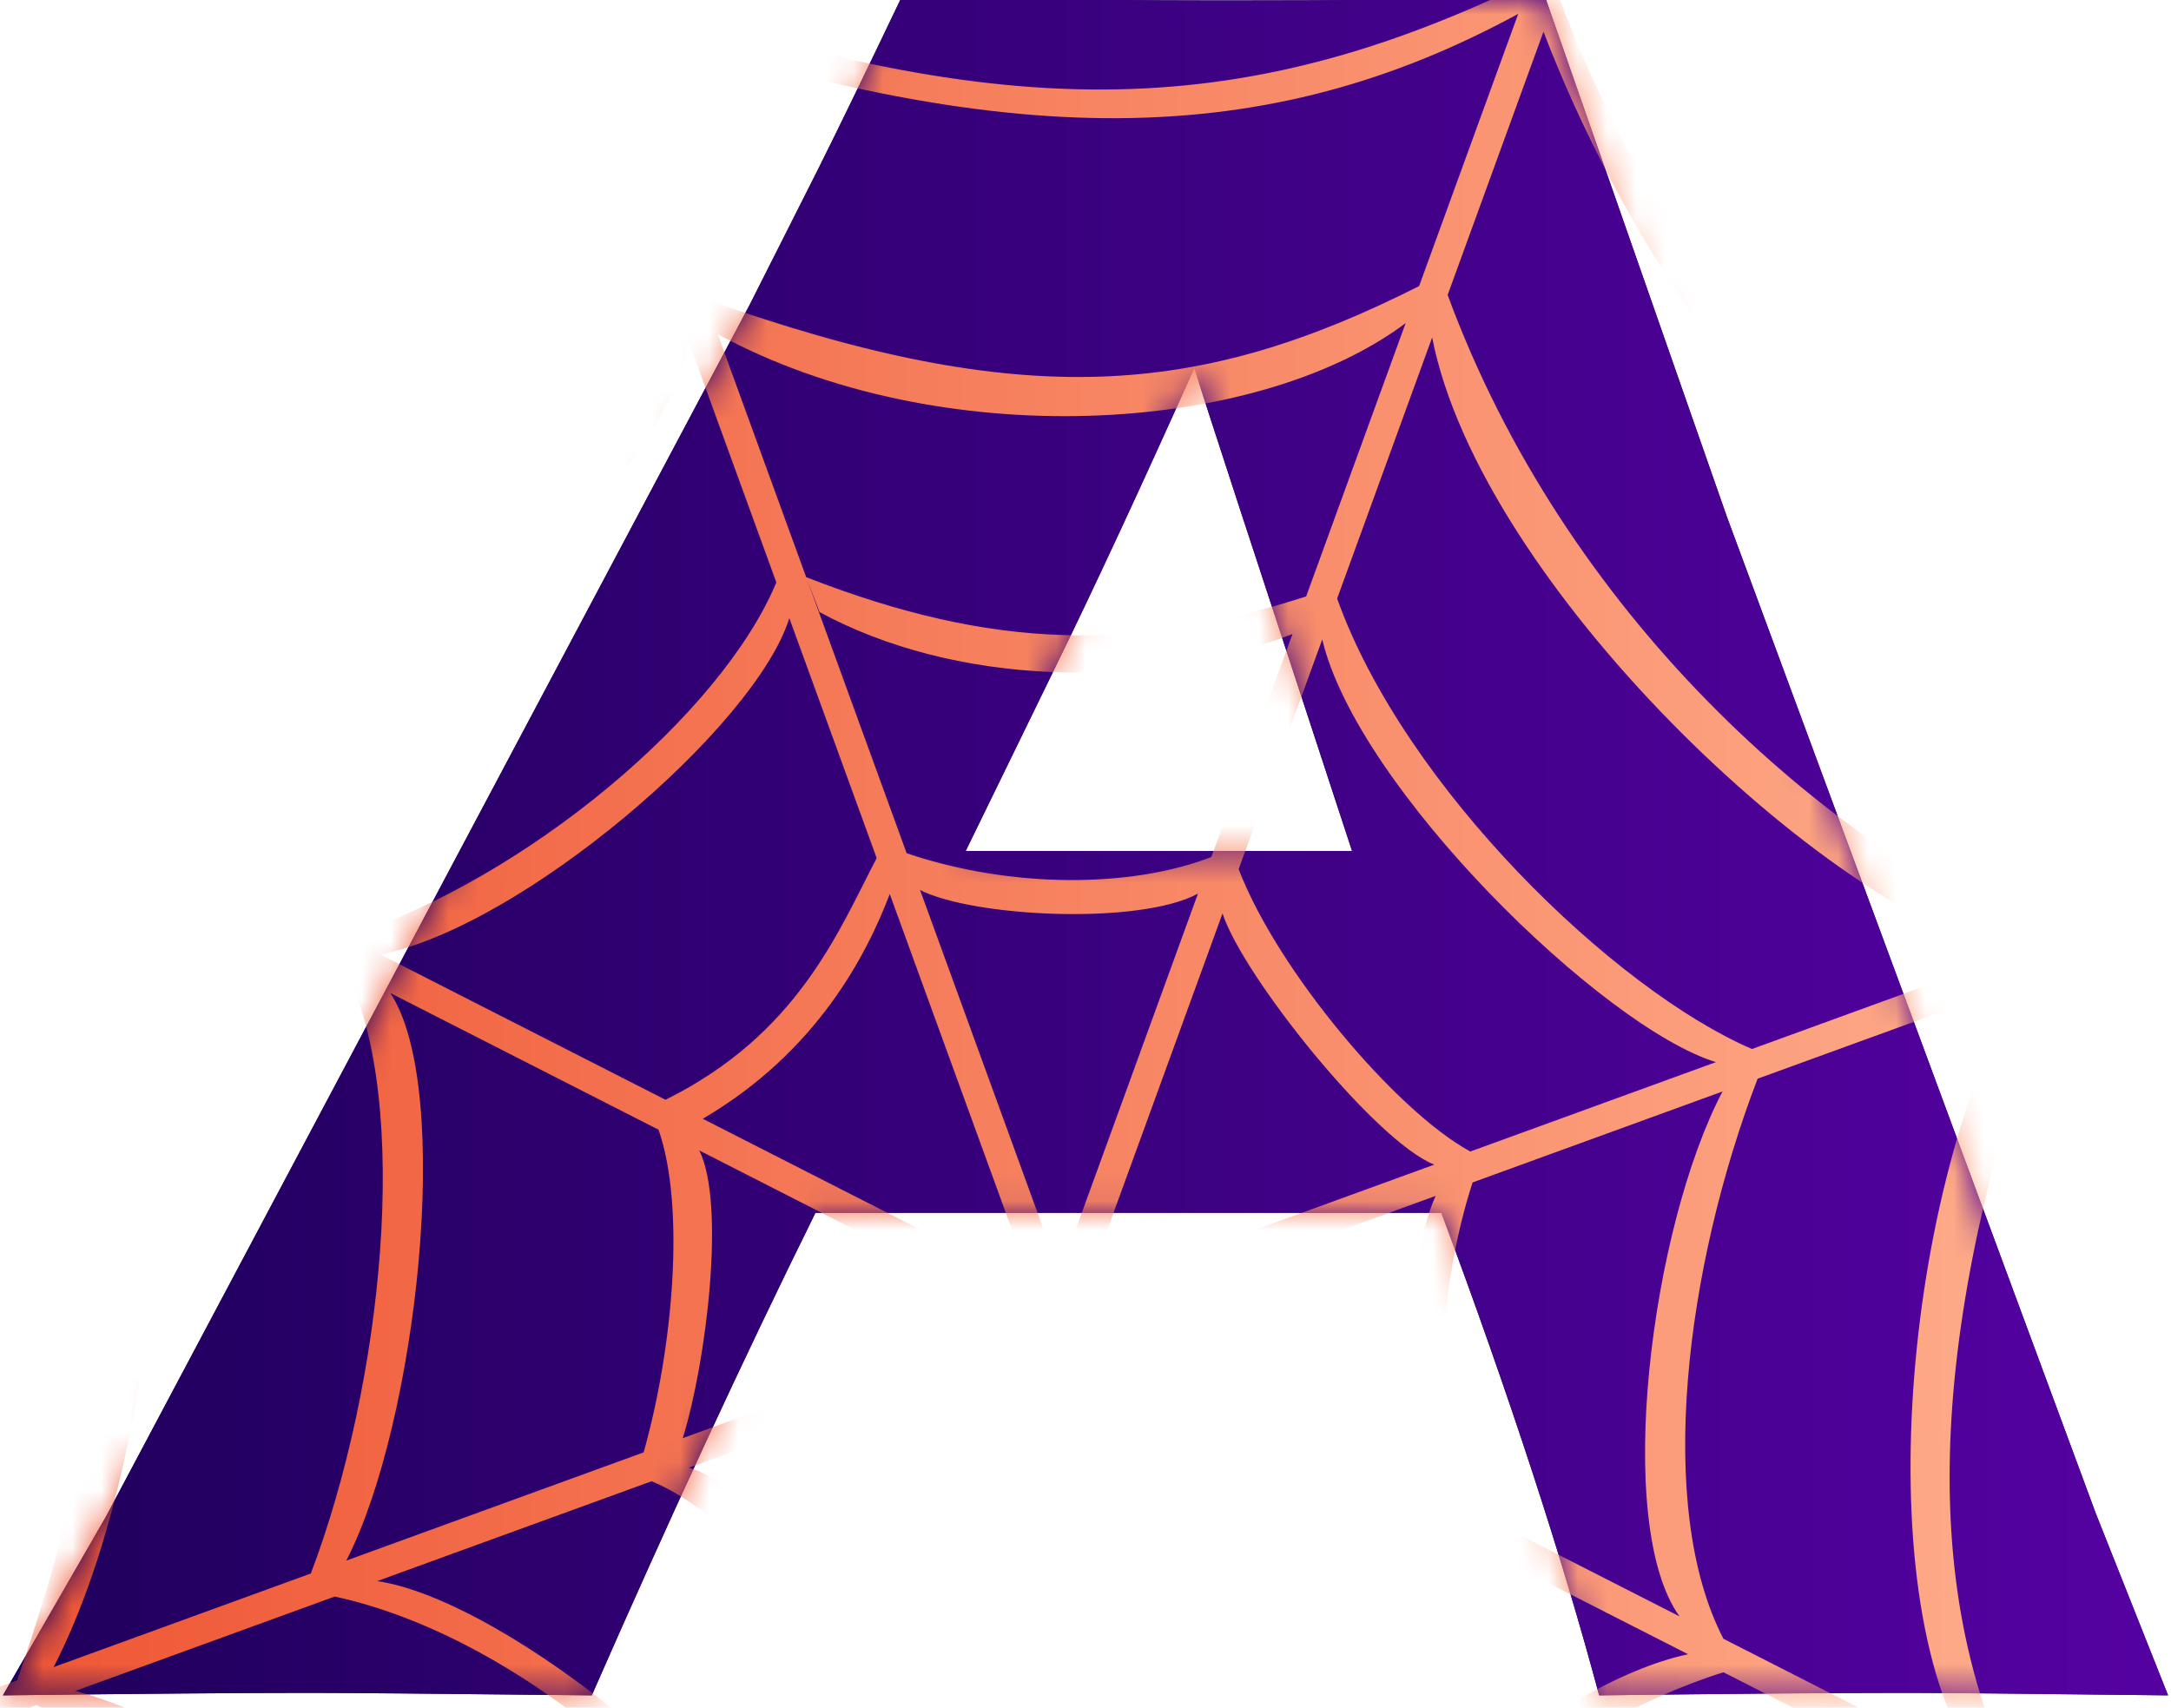
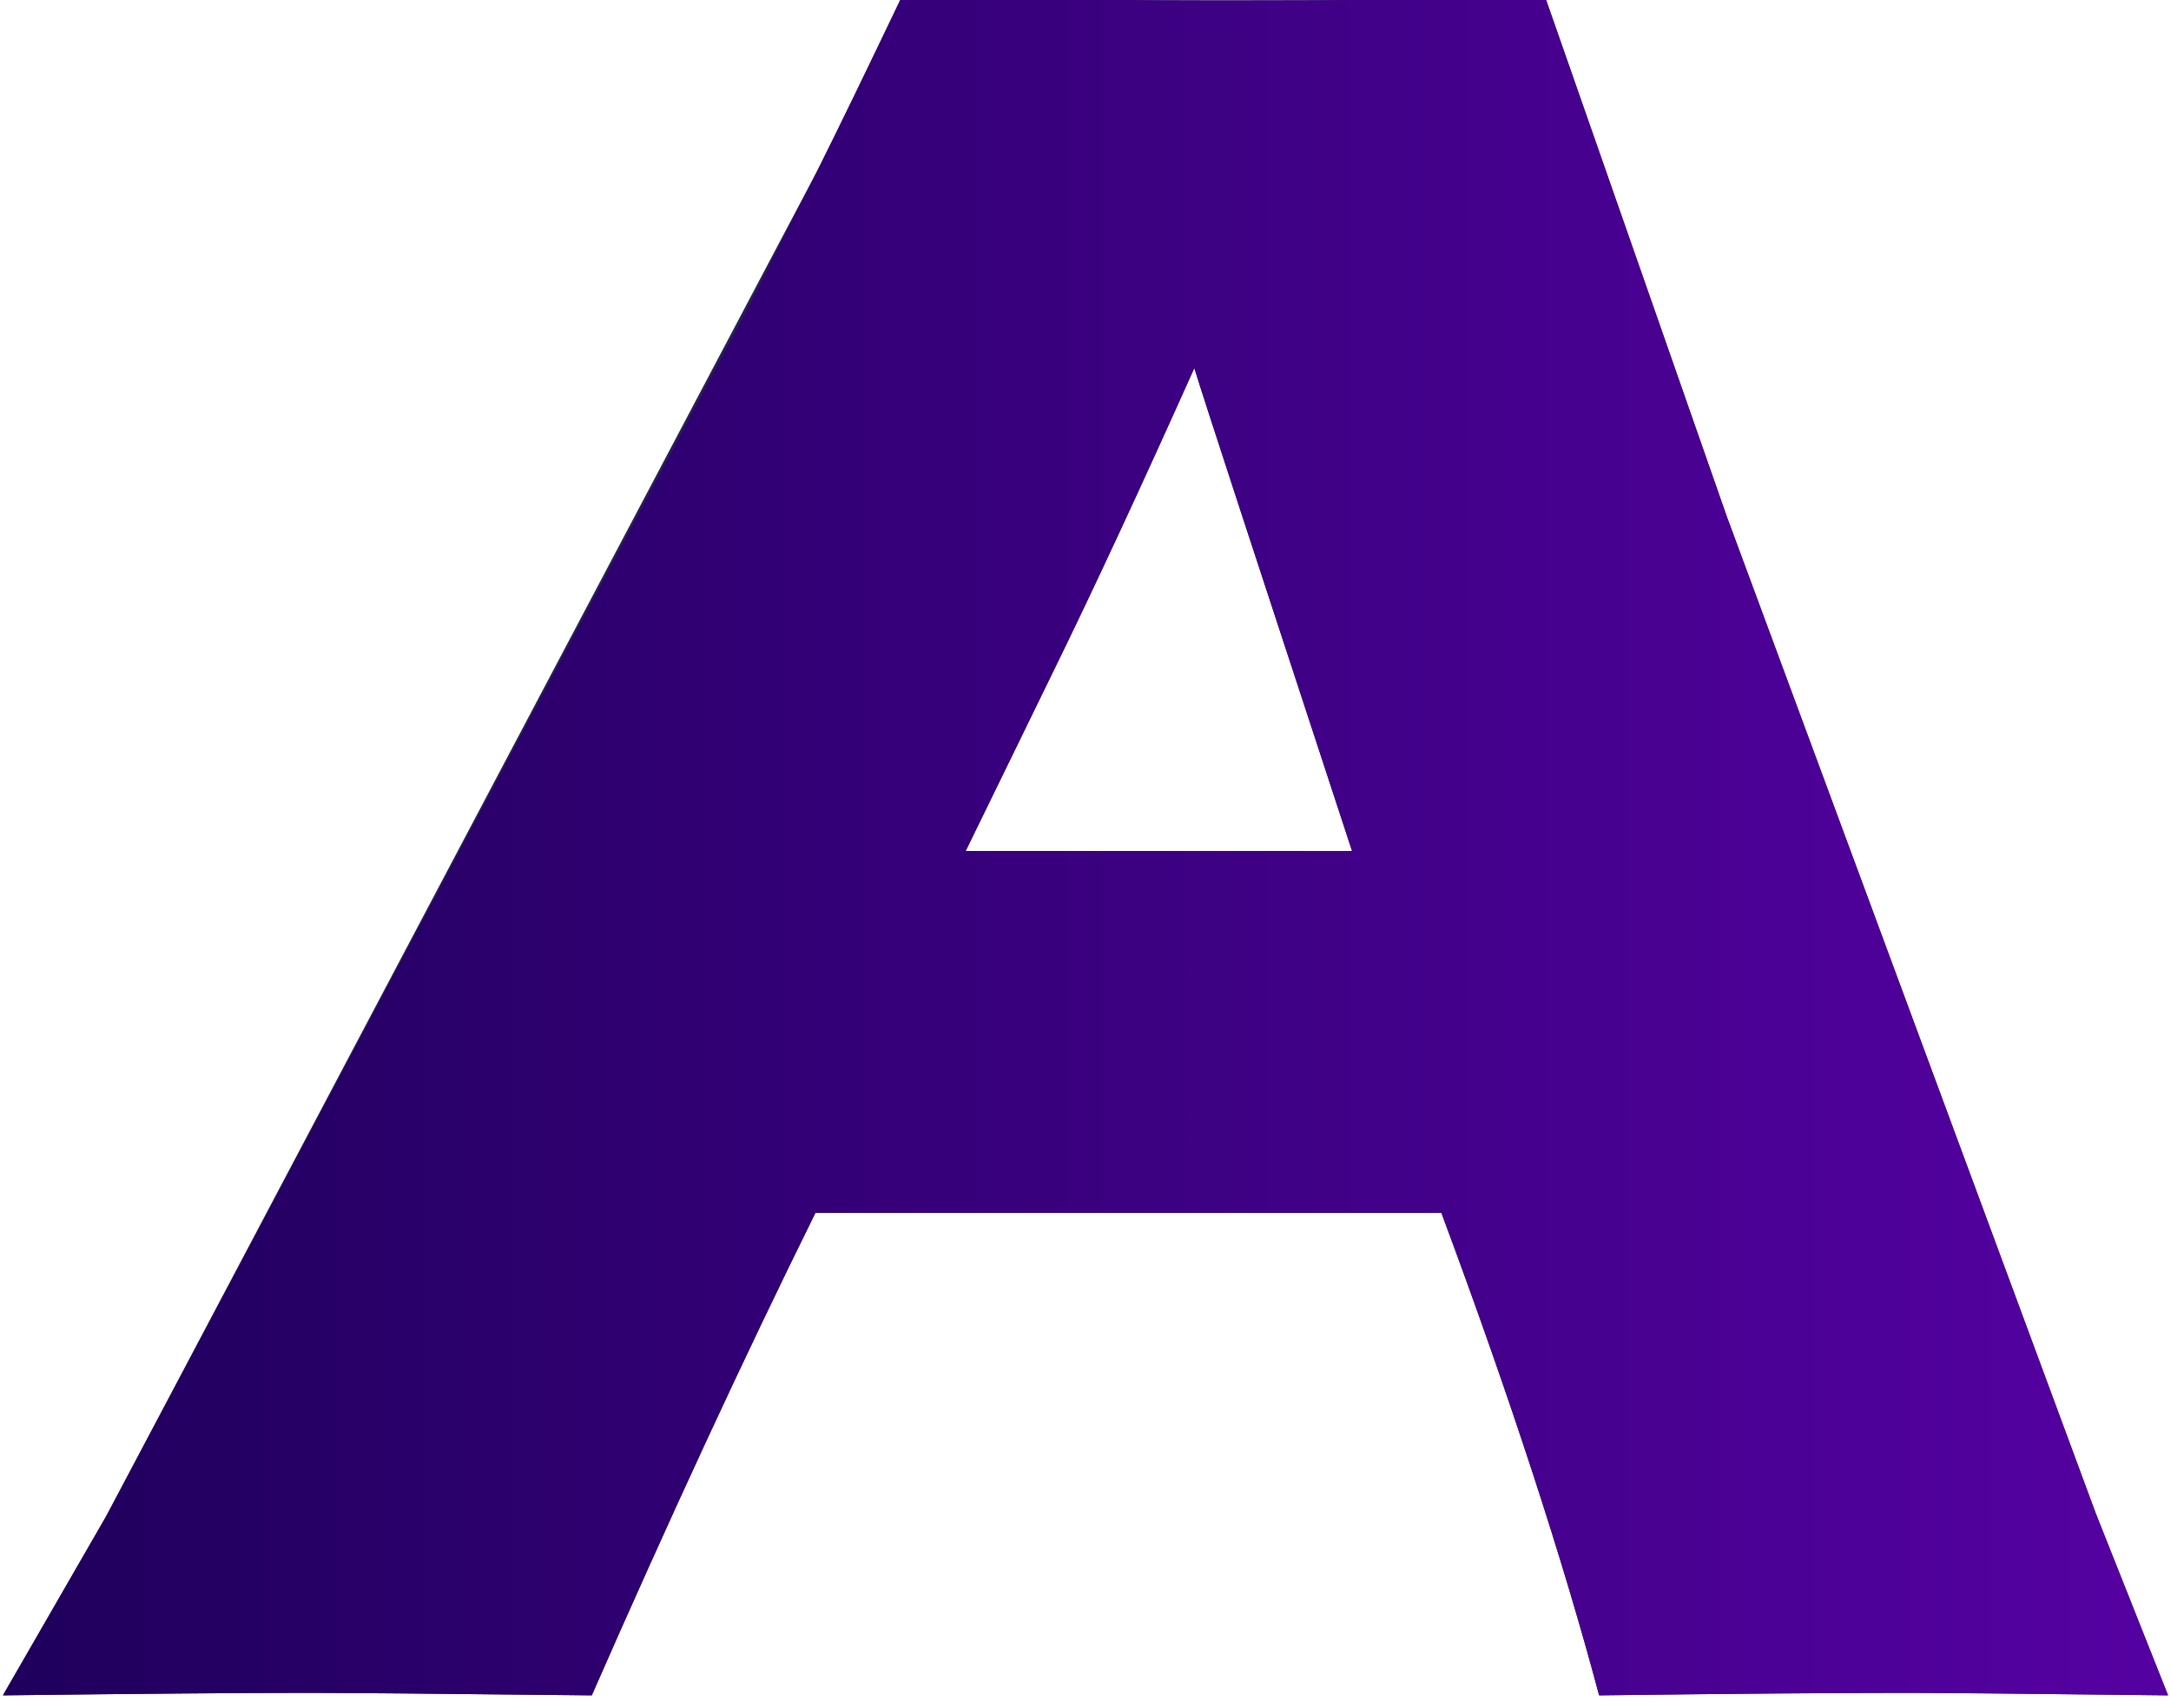
<svg xmlns="http://www.w3.org/2000/svg" width="75" height="59" viewBox="0 0 75 59" fill="none">
  <g clip-path="url(#clip0_31_2)">
-     <path d="M0.101 58.573L3.667 52.386L25.893 10.54L28.256 5.858C28.943 4.483 29.903 2.506 31.134 -0.071C36.175 -0.014 39.856 0.015 42.176 0.015C46.214 0.015 49.952 -0.014 53.389 -0.071L59.654 17.844L72.407 52.3L74.899 58.573C69.937 58.515 66.929 58.487 65.87 58.487C63.457 58.487 59.919 58.515 55.244 58.573C53.983 53.847 52.172 48.29 49.794 41.903H28.17C25.678 46.944 23.108 52.501 20.444 58.573C15.109 58.515 11.844 58.487 10.641 58.487C8.457 58.487 4.949 58.515 0.101 58.573ZM33.361 29.401H46.708C43.393 19.305 41.574 13.748 41.259 12.717C39.376 16.92 37.772 20.365 36.455 23.057L33.361 29.401Z" fill="#252050" />
+     <path d="M0.101 58.573L3.667 52.386L28.256 5.858C28.943 4.483 29.903 2.506 31.134 -0.071C36.175 -0.014 39.856 0.015 42.176 0.015C46.214 0.015 49.952 -0.014 53.389 -0.071L59.654 17.844L72.407 52.3L74.899 58.573C69.937 58.515 66.929 58.487 65.87 58.487C63.457 58.487 59.919 58.515 55.244 58.573C53.983 53.847 52.172 48.29 49.794 41.903H28.17C25.678 46.944 23.108 52.501 20.444 58.573C15.109 58.515 11.844 58.487 10.641 58.487C8.457 58.487 4.949 58.515 0.101 58.573ZM33.361 29.401H46.708C43.393 19.305 41.574 13.748 41.259 12.717C39.376 16.92 37.772 20.365 36.455 23.057L33.361 29.401Z" fill="#252050" />
    <path d="M0.101 58.573L3.667 52.386L25.893 10.54L28.256 5.858C28.943 4.483 29.903 2.506 31.134 -0.071C36.175 -0.014 39.856 0.015 42.176 0.015C46.214 0.015 49.952 -0.014 53.389 -0.071L59.654 17.844L72.407 52.3L74.899 58.573C69.937 58.515 66.929 58.487 65.87 58.487C63.457 58.487 59.919 58.515 55.244 58.573C53.983 53.847 52.172 48.29 49.794 41.903H28.17C25.678 46.944 23.108 52.501 20.444 58.573C15.109 58.515 11.844 58.487 10.641 58.487C8.457 58.487 4.949 58.515 0.101 58.573ZM33.361 29.401H46.708C43.393 19.305 41.574 13.748 41.259 12.717C39.376 16.92 37.772 20.365 36.455 23.057L33.361 29.401Z" fill="url(#paint0_linear_31_2)" />
    <mask id="mask0_31_2" style="mask-type:luminance" maskUnits="userSpaceOnUse" x="0" y="-1" width="75" height="60">
      <path d="M0.101 58.573L3.667 52.386L25.893 10.54L28.256 5.858C28.943 4.483 29.903 2.506 31.134 -0.071C36.175 -0.014 39.856 0.015 42.176 0.015C46.214 0.015 49.952 -0.014 53.389 -0.071L59.654 17.844L72.407 52.3L74.899 58.573C69.937 58.515 66.929 58.487 65.87 58.487C63.457 58.487 59.919 58.515 55.244 58.573C53.983 53.847 52.172 48.29 49.794 41.903H28.17C25.678 46.944 23.108 52.501 20.444 58.573C15.109 58.515 11.844 58.487 10.641 58.487C8.457 58.487 4.949 58.515 0.101 58.573ZM33.361 29.401H46.708C43.393 19.305 41.574 13.748 41.259 12.717C39.376 16.92 37.772 20.365 36.455 23.057L33.361 29.401Z" fill="white" />
    </mask>
    <g mask="url(#mask0_31_2)">
-       <path d="M80.762 29.974L85.382 28.293L85.029 27.324L80.903 28.826C70.691 24.216 59.031 13.749 53.804 -0.23L54.778 -2.907L53.809 -3.26L52.858 -0.646C42.794 4.251 34.488 4.423 20.362 -0.634L19.399 -3.28L18.43 -2.928L19.326 -0.467C14.768 9.661 6.106 17.128 -7.817 22.298L-9.271 21.557L-9.739 22.476L-8.009 23.357C-3.093 33.394 -5.025 56.12 -9.25 61.639L-12.174 62.703L-11.821 63.672L-9.103 62.682C1.102 67.303 14.719 76.263 19.849 90.046L18.43 93.944L19.399 94.296L20.868 90.259C30.631 85.336 41.981 85.27 52.333 90.22L53.809 94.276L54.778 93.923L53.347 89.991C57.847 80.231 66.298 73.041 79.842 68.12L82.427 69.438L82.896 68.52L79.436 66.757C74.519 56.649 76.495 35.326 80.762 29.974ZM79.63 30.389C74.798 34.275 73.46 57.463 78.181 66.117L69.73 61.812C65.894 54.239 66.988 44.59 70.957 33.543L79.85 30.306L79.63 30.389ZM45.806 69.274C47.392 64.94 53.627 59.624 59.54 57.776L68.222 62.2C59.669 63.849 50.232 71.363 48.877 77.709L45.806 69.274ZM24.106 78.351C22.187 69.982 9.087 60.13 2.602 58.422L11.564 55.16C17.817 56.505 25.113 62.516 27.527 68.95L24.106 78.351ZM26.82 20.123C24.924 24.674 18.183 30.367 11.959 32.375L2.949 27.784C10.788 26.642 22.823 17.746 23.795 11.813L26.82 20.123ZM49.476 11.659C51.131 20.147 63.146 31.522 69.516 32.97L60.525 36.243C55.771 34.196 48.526 27.204 46.193 20.681L49.476 11.659ZM42.512 60.222C43.777 57.802 47.119 54.566 50.422 53.13L58.318 57.153C53.598 58.146 46.251 64.484 45.354 68.032L42.512 60.222ZM28.03 67.569C26.64 62.572 17.495 55.284 13.032 54.626L22.511 51.176C25.339 52.326 29.243 56.851 30.644 60.387L28.03 67.569ZM30.286 29.646C28.952 32.208 27.553 35.737 22.991 37.996L13.138 32.976C18.009 32.028 26.083 25.137 27.269 21.358L30.286 29.646ZM45.679 22.09C46.89 27.227 55.372 35.499 59.28 36.696L50.795 39.784C48.225 38.391 44.122 33.515 42.791 30.028L45.679 22.09ZM37.542 46.567L49.101 52.457C46.921 53.371 42.818 57.021 42.047 58.945L37.542 46.567ZM31.148 59.002C30.657 56.971 26.087 51.316 23.797 50.708L35.75 46.357L31.148 59.002ZM35.678 44.461L24.279 38.653C28.232 36.336 29.938 32.983 30.738 30.889L35.678 44.461ZM42.234 31.558C42.944 33.734 47.52 39.441 49.55 40.237L37.475 44.632L42.234 31.558ZM49.598 41.317C48.705 43.237 48.043 49.072 48.993 51.245L37.879 45.582L49.598 41.317ZM36.608 44.001L31.785 30.75C33.642 31.689 39.369 31.966 41.383 30.875L41.4 30.834L36.608 44.001ZM35.299 45.424L23.588 49.687C24.397 47.074 25.076 41.599 24.159 39.748L35.299 45.424ZM36.608 47.015L41.148 59.489L41.088 59.335C39.323 58.395 34.056 58.23 32.134 59.322L32.101 59.398L36.608 47.015ZM50.41 51.967C49.453 49.143 49.712 44.4 50.874 40.852L59.507 37.71C57.029 42.429 55.732 52.651 58.02 55.844L50.41 51.967ZM41.846 29.609C39.079 30.684 34.931 30.7 31.322 29.479L27.875 20.009L28.312 21.147C32.958 23.669 39.521 23.892 44.65 21.906L41.846 29.609ZM22.75 39.03C23.679 41.684 23.256 46.563 22.235 50.179L11.964 53.917C14.403 49.181 15.679 37.63 13.485 34.309L22.75 39.03ZM31.666 60.593C34.308 59.526 38.126 59.387 41.557 60.614L44.371 68.344C39.984 65.93 34.014 65.816 29.088 67.674L31.666 60.593ZM59.538 56.618C57.183 52.086 58.223 43.781 60.719 37.269L69.754 33.981C65.572 41.611 64.525 56.031 68.467 61.168L59.538 56.618ZM45.123 20.606C39.235 22.506 34.376 22.487 27.851 19.941L24.794 11.544C32.406 15.684 43.375 15.058 48.56 11.163L45.123 20.606ZM11.94 33.522C14.241 38.105 13.211 47.855 10.738 54.363L1.852 57.598C5.822 49.887 6.821 34.475 3.173 29.055L11.94 33.522ZM28.612 68.984C34.797 66.981 38.736 67.106 44.819 69.575L47.908 78.063C40.609 73.86 30.016 74.523 25.14 78.523L28.612 68.984ZM79.746 29.247L70.795 32.505C62.973 29.176 54.056 21.182 50.011 10.191L53.322 1.094C58.605 14.897 70.605 25.593 79.746 29.247ZM52.449 0.479L49.025 9.885C41.472 13.695 35.403 14.267 24.353 10.33L20.775 0.5C34.816 5.395 43.836 5.168 52.449 0.479ZM19.764 0.737L23.328 10.529C20.697 17.81 11.824 23.945 1.753 27.175L-6.701 22.867C7.14 17.616 16.177 9.841 19.764 0.737ZM-6.756 23.996L1.825 28.368C5.474 35.968 4.425 47.093 0.589 58.057L-8.081 61.213C-3.33 57.045 -2.044 32.552 -6.756 23.996ZM-7.917 62.25L1.258 58.911C9.08 62.308 19.414 68.969 23.574 79.811L20.329 88.726C15.161 75.153 1.272 65.979 -7.917 62.25ZM21.279 89.131L24.68 79.786C31.952 75.885 37.727 75.283 48.351 79.279L51.916 89.076C43.438 84.556 29.629 84.425 21.279 89.131ZM52.898 88.758L49.321 78.93C52.636 71.085 58.295 66.848 69.367 62.783L78.722 67.55C65.31 72.533 56.528 79.981 52.898 88.758Z" fill="url(#paint1_linear_31_2)" />
-     </g>
+       </g>
  </g>
  <defs>
    <linearGradient id="paint0_linear_31_2" x1="0.101" y1="29.251" x2="74.899" y2="29.251" gradientUnits="userSpaceOnUse">
      <stop stop-color="#1F005C" />
      <stop offset="1" stop-color="#5501A2" />
    </linearGradient>
    <linearGradient id="paint1_linear_31_2" x1="-12.174" y1="45.508" x2="85.382" y2="45.508" gradientUnits="userSpaceOnUse">
      <stop offset="0.089" stop-color="#EE5230" />
      <stop offset="0.85" stop-color="#FEAC8A" />
    </linearGradient>
    <clipPath id="clip0_31_2">
      <rect width="75" height="59" fill="white" />
    </clipPath>
  </defs>
</svg>